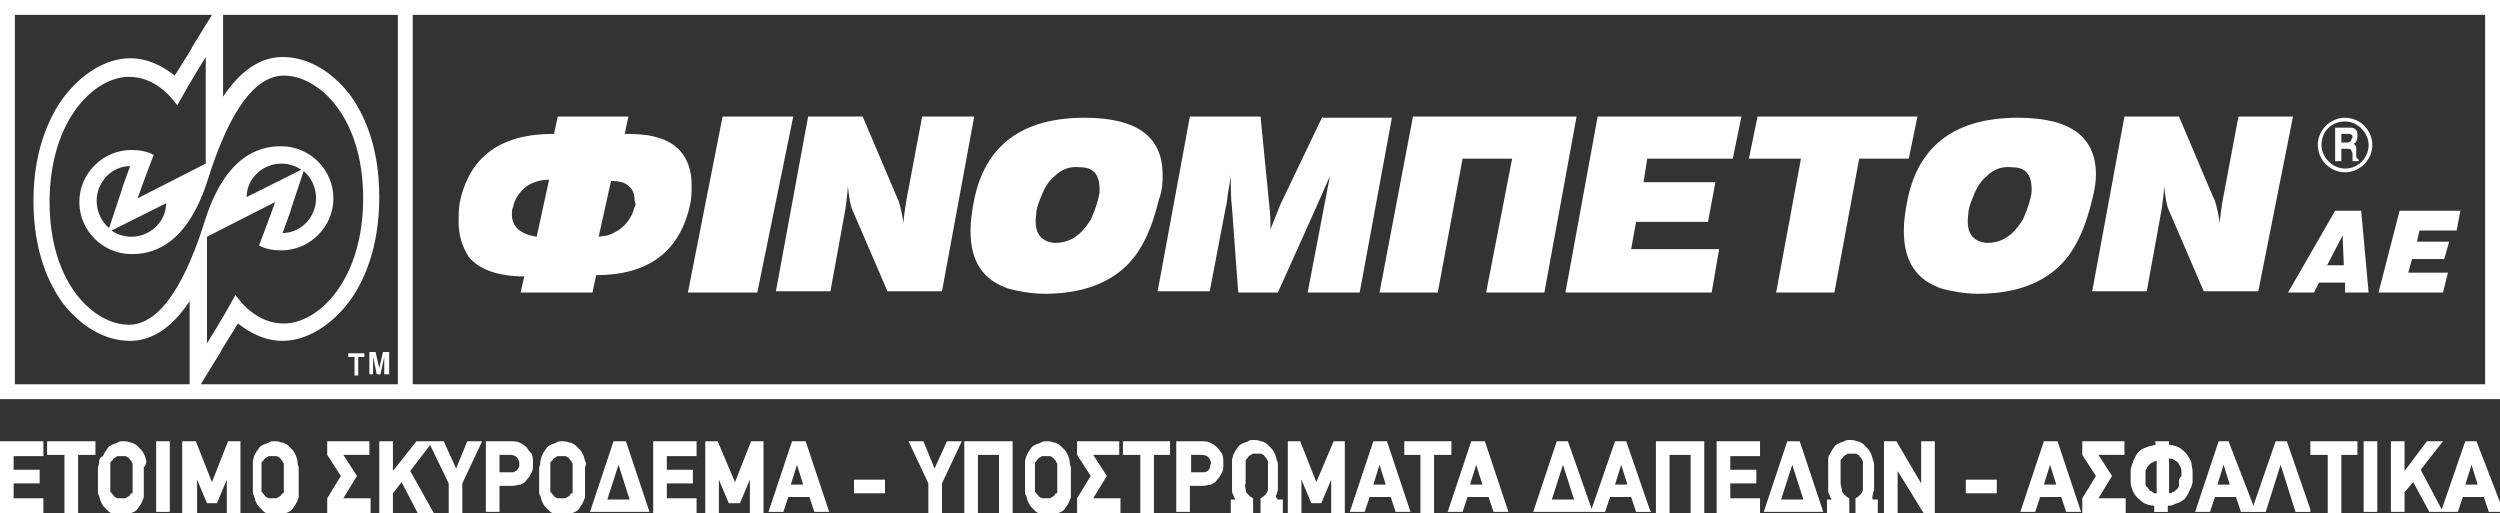
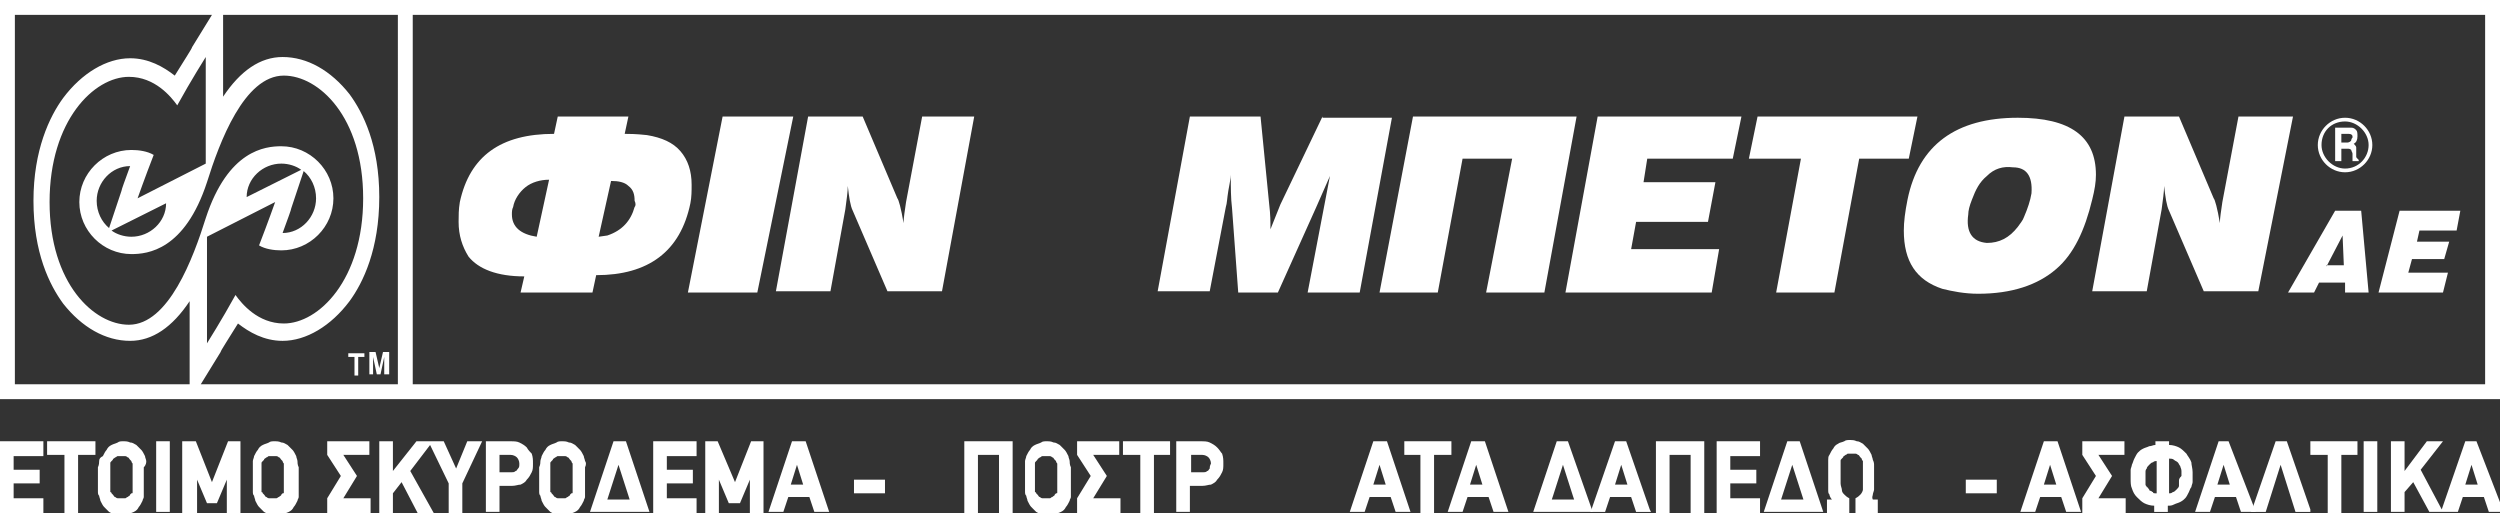
<svg xmlns="http://www.w3.org/2000/svg" version="1.1" id="Layer_1" x="0px" y="0px" viewBox="0 0 201.7 41.4" style="enable-background:new 0 0 201.7 41.4;" xml:space="preserve">
  <rect x="0" y="0" width="201.7" height="41.4" fill="#333333" stroke="none" />
  <style type="text/css">
	.st0{fill:#FFFFFF;}
	.st1{fill:#00461C;}
	.st2{fill:#FDBD10;}
	.st3{fill-rule:evenodd;clip-rule:evenodd;fill:#FFFFFF;}
	.st4{fill-rule:evenodd;clip-rule:evenodd;fill:#00461C;}
</style>
  <g id="finobeton-white-greek">
    <g id="XMLID_173_">
      <path id="XMLID_408_" class="st3" d="M0,0v32.2h201.7V0H0z M15.2,31H1.2V1.2h15.9l-1.6,2.6c0,0.1-0.6,1-1.4,2.3    c-0.9-0.7-2.1-1.4-3.6-1.4c-1.9,0-3.9,1.2-5.4,3.2C4,9.4,2.7,12.1,2.7,16.2c0,4.2,1.3,6.8,2.4,8.3c1.5,1.9,3.4,3,5.4,3    c1.8,0,3.4-1.1,4.8-3.2V31z M19.9,15.9c0-1.5,1.3-2.7,2.8-2.7c0.6,0,1.2,0.2,1.6,0.5L19.9,15.9z M24.5,13.8c0.6,0.5,1,1.3,1,2.2    c0,1.5-1.2,2.8-2.7,2.8c0.4-1.1,0.7-1.9,0.7-2L24.5,13.8z M22.2,16.3c0,0-0.6,1.7-1.3,3.5c0.5,0.3,1.2,0.4,1.8,0.4    c2.3,0,4.2-1.9,4.2-4.2c0-2.3-1.9-4.2-4.2-4.2c-1.3,0-4.3,0.3-6.1,5.8c-1,3.2-3,8.6-6.2,8.6c-2.8,0-6.4-3.3-6.4-9.9    c0-6.6,3.6-10.1,6.4-10.1c2.1,0,3.4,1.6,3.9,2.3c1.1-2,2.3-3.9,2.3-3.9v8.6l-5.5,2.8c0,0,0.6-1.7,1.3-3.5    c-0.5-0.3-1.2-0.4-1.8-0.4c-2.3,0-4.2,1.9-4.2,4.2c0,2.3,1.9,4.2,4.2,4.2c1.3,0,4.3-0.3,6.1-5.8c1-3.2,3-8.6,6.2-8.6    c2.8,0,6.4,3.3,6.4,9.9c0,6.6-3.6,10.1-6.4,10.1c-2.1,0-3.4-1.6-3.9-2.3c-1.1,2-2.3,3.9-2.3,3.9v-8.6L22.2,16.3z M13.4,16.4    c0,1.5-1.3,2.7-2.8,2.7c-0.6,0-1.2-0.2-1.6-0.5L13.4,16.4z M8.8,18.4c-0.6-0.5-1-1.3-1-2.2c0-1.5,1.2-2.8,2.7-2.8    c-0.4,1.1-0.7,1.9-0.7,2L8.8,18.4z M32.1,31H16.2l1.6-2.6c0-0.1,0.6-1,1.4-2.3c0.9,0.7,2.1,1.4,3.6,1.4c1.9,0,3.9-1.2,5.4-3.2    c1.1-1.5,2.4-4.2,2.4-8.4c0-4.2-1.3-6.8-2.4-8.3c-1.5-1.9-3.4-3-5.4-3c-1.8,0-3.4,1.1-4.8,3.2V1.2h14.1V31z M200.5,31H33.3V1.2    h167.2V31z" />
      <path id="XMLID_405_" class="st3" d="M29.4,28.8h-0.5v1.5h-0.3v-1.5h-0.5v-0.3h1.3V28.8L29.4,28.8z M31.3,30.2H31v-1.4l-0.3,1.4    h-0.3l-0.3-1.4v1.4h-0.3v-1.8h0.5l0.3,1.3l0.3-1.3h0.5V30.2L31.3,30.2z" />
    </g>
    <g id="XMLID_376_">
      <path id="XMLID_397_" class="st3" d="M180.6,9.4l-1.3,6.9c-0.1,0.7-0.2,1.3-0.2,1.7c-0.2-1.2-0.4-1.9-0.5-2l-2.8-6.6h-4.4    l-2.6,14.1h4.4l1.2-6.6c0.1-0.8,0.2-1.4,0.2-1.9c0.1,0.9,0.2,1.6,0.4,2l2.8,6.5h4.4L185,9.4H180.6z" />
      <path id="XMLID_396_" class="st3" d="M74.4,9.4l-1.3,6.9c-0.1,0.7-0.2,1.3-0.2,1.7c-0.2-1.2-0.4-1.9-0.5-2l-2.8-6.6h-4.4    l-2.6,14.1H67l1.2-6.6c0.1-0.8,0.2-1.4,0.2-1.9c0.1,0.9,0.2,1.6,0.4,2l2.8,6.5h4.4l2.6-14.1H74.4z" />
      <path id="XMLID_395_" class="st3" d="M106.7,9.4l-3.4,7.1l-0.8,2c0-0.6,0-1.2-0.1-2l-0.7-7.1H96l-2.6,14.1h4.2l1.3-6.8    c0.1-0.3,0.1-0.7,0.2-1.3c0.1-0.6,0.2-1,0.2-1.3c0,1,0,1.9,0.1,2.7l0.5,6.8h3.2l3.1-6.9l1.1-2.5l-1.8,9.4h4.2l2.6-14.1H106.7z" />
      <polygon id="XMLID_394_" class="st3" points="114,9.4 111.3,23.6 116,23.6 118,12.8 122,12.8 119.9,23.6 124.6,23.6 127.2,9.4       " />
      <polygon id="XMLID_393_" class="st3" points="126.3,23.6 138.1,23.6 138.7,20.1 131.6,20.1 132,17.9 137.8,17.9 138.4,14.7     132.6,14.7 132.9,12.8 139.8,12.8 140.5,9.4 128.9,9.4   " />
      <polygon id="XMLID_392_" class="st3" points="154.7,9.4 141.8,9.4 141.1,12.8 145.3,12.8 143.3,23.6 148,23.6 150,12.8 154,12.8       " />
      <polygon id="XMLID_391_" class="st3" points="58.3,9.4 55.5,23.6 61.1,23.6 64,9.4   " />
      <path id="XMLID_387_" class="st3" d="M55.8,14.9c0-1.1-0.3-2-0.9-2.7c-0.6-0.7-1.5-1.1-2.7-1.3c-0.9-0.1-1.5-0.1-1.8-0.1l0.3-1.4    H45l-0.3,1.4c-4.3,0-6.8,1.8-7.6,5.5C37,16.9,37,17.4,37,17.9c0,1.1,0.3,2,0.8,2.8c0.8,1,2.3,1.6,4.5,1.6L42,23.6h5.8l0.3-1.4    c4.2,0,6.8-1.9,7.6-5.8C55.8,15.9,55.8,15.4,55.8,14.9z M43.3,19.1c-1.3-0.2-2-0.8-2-1.8c0-0.2,0-0.4,0.1-0.6    c0.1-0.6,0.5-1.2,1-1.6c0.5-0.4,1.2-0.6,1.9-0.6L43.3,19.1z M51.2,16.7c-0.3,1.1-1,1.9-2.2,2.3l-0.7,0.1l1-4.5    c0.6,0,1.1,0.1,1.4,0.4c0.4,0.3,0.5,0.7,0.5,1.2C51.3,16.4,51.3,16.6,51.2,16.7z" />
      <polygon id="XMLID_386_" class="st3" points="198.2,18.6 198.5,17 193.6,17 191.9,23.6 197.1,23.6 197.5,22 194.3,22 194.6,20.9     197.2,20.9 197.6,19.5 195,19.5 195.2,18.6   " />
      <path id="XMLID_383_" class="st3" d="M188.4,17l-3.8,6.6h2.1l0.4-0.8h2.1l0,0.8h1.9l-0.6-6.6H188.4z M187.7,21.5L189,19l0.1,2.4    H187.7z" />
      <path id="XMLID_380_" class="st3" d="M169.1,14.1c0-3.1-2.1-4.6-6.3-4.6c-5,0-8,2.2-8.9,6.6c-0.2,1-0.3,1.8-0.3,2.5    c0,2.5,1,4,3.1,4.7c0.8,0.2,1.8,0.4,2.9,0.4c2.7,0,4.8-0.7,6.3-2c1.4-1.2,2.3-3.1,2.9-5.6C169,15.3,169.1,14.7,169.1,14.1z     M163.9,15.6c-0.1,0.6-0.3,1.2-0.6,1.9c-0.1,0.3-0.3,0.5-0.5,0.8c-0.7,0.9-1.5,1.3-2.5,1.3c-1.2-0.1-1.7-0.9-1.5-2.3    c0-0.3,0.1-0.7,0.3-1.2c0.3-0.8,0.6-1.4,1.2-1.9c0.6-0.6,1.3-0.8,2.1-0.7C163.5,13.5,164,14.2,163.9,15.6z" />
-       <path id="XMLID_377_" class="st3" d="M93.8,14.1c0-3.1-2.1-4.6-6.3-4.6c-5,0-8,2.2-8.9,6.6c-0.2,1-0.3,1.8-0.3,2.5    c0,2.5,1,4,3.1,4.7c0.8,0.2,1.8,0.4,2.9,0.4c2.7,0,4.8-0.7,6.3-2c1.4-1.2,2.3-3.1,2.9-5.6C93.8,15.3,93.8,14.7,93.8,14.1z     M88.7,15.6c-0.1,0.6-0.3,1.2-0.6,1.9c-0.1,0.3-0.3,0.5-0.5,0.8c-0.7,0.9-1.5,1.3-2.5,1.3c-1.2-0.1-1.7-0.9-1.5-2.3    c0-0.3,0.1-0.7,0.3-1.2c0.3-0.8,0.6-1.4,1.2-1.9c0.6-0.6,1.3-0.8,2.1-0.7C88.3,13.5,88.8,14.2,88.7,15.6z" />
      <g id="XMLID_398_">
        <path id="XMLID_402_" class="st0" d="M190.1,12.6v-0.2c0-0.2,0-0.4,0-0.5c0-0.1-0.1-0.2-0.2-0.3c0.2-0.1,0.3-0.3,0.3-0.6     c0-0.2,0-0.4-0.1-0.5c-0.1-0.1-0.2-0.2-0.4-0.2c0,0-0.1,0-0.1,0h-1.2V13h0.5v-1h0.5c0.1,0,0.2,0,0.3,0.1c0,0.1,0.1,0.2,0.1,0.3     v0.1c0,0.2,0,0.3,0,0.4c0,0,0,0.1,0,0.1h0.5v-0.1c0,0-0.1-0.1-0.1-0.1C190.1,12.7,190.1,12.7,190.1,12.6z M189.7,11.3     c0,0.1-0.2,0.2-0.3,0.2h-0.5v-0.7h0.6c0.2,0,0.3,0.1,0.3,0.2c0,0,0,0,0,0c0,0,0,0,0,0.1C189.7,11.2,189.7,11.3,189.7,11.3z" />
        <path id="XMLID_399_" class="st0" d="M189.2,9.5c-1.2,0-2.2,1-2.2,2.2c0,1.2,1,2.2,2.2,2.2s2.2-1,2.2-2.2     C191.4,10.5,190.4,9.5,189.2,9.5z M189.2,13.6c-1,0-1.9-0.9-1.9-1.9c0-1.1,0.8-1.9,1.9-1.9c1,0,1.9,0.9,1.9,1.9     C191.1,12.7,190.3,13.6,189.2,13.6z" />
      </g>
    </g>
    <g id="XMLID_297_">
      <rect id="XMLID_375_" x="158.6" y="38.7" class="st0" width="2.5" height="1.1" />
      <polygon id="XMLID_374_" class="st0" points="59.3,38.9 57.9,35.6 56.9,35.6 56.9,41.4 58,41.4 58,38.7 58.8,40.6 59.7,40.6     60.5,38.7 60.5,41.4 61.6,41.4 61.6,35.6 60.6,35.6   " />
      <polygon id="XMLID_373_" class="st0" points="28.8,38.4 27.7,36.7 29.8,36.7 29.8,35.6 26.4,35.6 26.4,36.7 27.5,38.4 26.4,40.2     26.4,41.4 29.9,41.4 29.9,40.2 27.7,40.2   " />
      <path id="XMLID_370_" class="st0" d="M63.9,35.6l-1.9,5.7h1.2l0.4-1.2h1.7l0.4,1.2h1.2l-1.9-5.7H63.9z M63.8,39.1l0.5-1.6l0.5,1.6    H63.8z" />
      <polygon id="XMLID_369_" class="st0" points="3.8,36.7 5.2,36.7 5.2,41.4 6.3,41.4 6.3,36.7 7.7,36.7 7.7,35.6 3.8,35.6   " />
      <polygon id="XMLID_368_" class="st0" points="0,41.4 3.5,41.4 3.5,40.2 1.1,40.2 1.1,39 3.2,39 3.2,37.9 1.1,37.9 1.1,36.8     3.5,36.8 3.5,35.6 0,35.6   " />
      <path id="XMLID_364_" class="st0" d="M42.5,36.1c-0.2-0.2-0.4-0.3-0.6-0.4c-0.2-0.1-0.5-0.1-0.7-0.1h-2v5.7h1.1v-2.1h1    c0.3,0,0.5-0.1,0.7-0.1c0.2-0.1,0.4-0.2,0.5-0.4c0.2-0.2,0.3-0.4,0.4-0.6c0.1-0.2,0.1-0.4,0.1-0.7c0-0.3,0-0.5-0.1-0.8    C42.8,36.5,42.6,36.3,42.5,36.1z M41.8,37.8c-0.1,0.1-0.1,0.2-0.2,0.2c-0.1,0.1-0.2,0.1-0.3,0.1h-1v-1.4h0.9    c0.2,0,0.4,0.1,0.5,0.2c0.1,0.1,0.2,0.3,0.2,0.5C41.9,37.6,41.9,37.7,41.8,37.8z" />
      <path id="XMLID_361_" class="st0" d="M24,37.2c0-0.1-0.1-0.3-0.1-0.4c-0.1-0.2-0.2-0.4-0.3-0.5c-0.1-0.1-0.3-0.3-0.4-0.4    c-0.2-0.1-0.3-0.2-0.5-0.2c-0.2-0.1-0.4-0.1-0.5-0.1c-0.2,0-0.4,0-0.5,0.1c-0.2,0.1-0.3,0.1-0.5,0.2c-0.2,0.1-0.3,0.2-0.4,0.4    c-0.1,0.1-0.2,0.3-0.3,0.5c0,0.1-0.1,0.3-0.1,0.4c0,0.1,0,0.3,0,0.5c0,0.2,0,0.3,0,0.5v0.9c0,0.1,0,0.3,0,0.5c0,0.2,0,0.3,0.1,0.4    c0,0.1,0.1,0.3,0.1,0.4c0.1,0.2,0.2,0.4,0.3,0.5c0.1,0.1,0.3,0.3,0.4,0.4c0.2,0.1,0.3,0.2,0.5,0.2c0.2,0.1,0.4,0.1,0.5,0.1    c0.2,0,0.4,0,0.5-0.1c0.2-0.1,0.3-0.1,0.5-0.2c0.2-0.1,0.3-0.2,0.4-0.4c0.1-0.1,0.2-0.3,0.3-0.5c0-0.1,0.1-0.2,0.1-0.3    c0-0.1,0-0.2,0-0.4c0-0.1,0-0.3,0-0.4c0,0,0-0.1,0-0.1c0,0,0-0.1,0-0.2v-0.8c0-0.2,0-0.3,0-0.5C24,37.5,24,37.3,24,37.2z     M22.9,39.1c0,0.1,0,0.3,0,0.4c0,0.1,0,0.2,0,0.2c0,0.1,0,0.1-0.1,0.1c0,0-0.1,0.1-0.1,0.1c0,0.1-0.1,0.1-0.2,0.2    c-0.1,0-0.1,0.1-0.2,0.1c-0.1,0-0.2,0-0.3,0c-0.1,0-0.2,0-0.3,0c-0.1,0-0.2-0.1-0.2-0.1c-0.1,0-0.1-0.1-0.2-0.2    c0,0-0.1-0.1-0.1-0.1c0,0,0-0.1-0.1-0.1c0-0.1,0-0.1,0-0.2c0-0.1,0-0.2,0-0.4c0-0.1,0-0.3,0-0.5c0-0.2,0-0.4,0-0.6    c0-0.1,0-0.3,0-0.4c0-0.1,0-0.2,0-0.2c0-0.1,0-0.1,0.1-0.2c0,0,0.1-0.1,0.1-0.1c0-0.1,0.1-0.1,0.2-0.2c0.1,0,0.1-0.1,0.2-0.1    c0.1,0,0.2,0,0.3,0c0.1,0,0.2,0,0.3,0c0.1,0,0.2,0.1,0.2,0.1c0.1,0,0.1,0.1,0.2,0.2c0,0,0.1,0.1,0.1,0.1c0,0,0,0.1,0.1,0.2    c0,0.1,0,0.1,0,0.2c0,0.1,0,0.2,0,0.4c0,0.1,0,0.3,0,0.6C22.9,38.7,22.9,38.9,22.9,39.1z" />
      <path id="XMLID_358_" class="st0" d="M47.2,37.2c0-0.1-0.1-0.3-0.1-0.4c-0.1-0.2-0.2-0.4-0.3-0.5c-0.1-0.1-0.3-0.3-0.4-0.4    c-0.2-0.1-0.3-0.2-0.5-0.2c-0.2-0.1-0.4-0.1-0.5-0.1c-0.2,0-0.4,0-0.5,0.1c-0.2,0.1-0.3,0.1-0.5,0.2c-0.2,0.1-0.3,0.2-0.4,0.4    c-0.1,0.1-0.2,0.3-0.3,0.5c0,0.1-0.1,0.3-0.1,0.4c0,0.1,0,0.3-0.1,0.5c0,0.2,0,0.3,0,0.5v0.9c0,0.1,0,0.3,0,0.5    c0,0.2,0,0.3,0.1,0.4c0,0.1,0.1,0.3,0.1,0.4c0.1,0.2,0.2,0.4,0.3,0.5c0.1,0.1,0.3,0.3,0.4,0.4c0.2,0.1,0.3,0.2,0.5,0.2    c0.2,0.1,0.4,0.1,0.5,0.1c0.2,0,0.4,0,0.5-0.1c0.2-0.1,0.3-0.1,0.5-0.2c0.2-0.1,0.3-0.2,0.4-0.4c0.1-0.1,0.2-0.3,0.3-0.5    c0-0.1,0.1-0.2,0.1-0.3c0-0.1,0-0.2,0-0.4c0-0.1,0-0.3,0-0.4c0,0,0-0.1,0-0.1c0,0,0-0.1,0-0.2v-0.8c0-0.2,0-0.3,0-0.5    C47.3,37.5,47.3,37.3,47.2,37.2z M46.2,39.1c0,0.1,0,0.3,0,0.4c0,0.1,0,0.2,0,0.2c0,0.1,0,0.1-0.1,0.1c0,0-0.1,0.1-0.1,0.1    c0,0.1-0.1,0.1-0.2,0.2c-0.1,0-0.1,0.1-0.2,0.1c-0.1,0-0.2,0-0.3,0c-0.1,0-0.2,0-0.3,0c-0.1,0-0.2-0.1-0.2-0.1    c-0.1,0-0.1-0.1-0.2-0.2c0,0-0.1-0.1-0.1-0.1c0,0,0-0.1-0.1-0.1c0-0.1,0-0.1,0-0.2c0-0.1,0-0.2,0-0.4c0-0.1,0-0.3,0-0.5    c0-0.2,0-0.4,0-0.6c0-0.1,0-0.3,0-0.4c0-0.1,0-0.2,0-0.2c0-0.1,0-0.1,0.1-0.2c0,0,0.1-0.1,0.1-0.1c0-0.1,0.1-0.1,0.2-0.2    c0.1,0,0.1-0.1,0.2-0.1c0.1,0,0.2,0,0.3,0c0.1,0,0.2,0,0.3,0c0.1,0,0.2,0.1,0.2,0.1c0.1,0,0.1,0.1,0.2,0.2c0,0,0.1,0.1,0.1,0.1    c0,0,0,0.1,0.1,0.2c0,0.1,0,0.1,0,0.2c0,0.1,0,0.2,0,0.4c0,0.1,0,0.3,0,0.6C46.2,38.7,46.2,38.9,46.2,39.1z" />
      <polygon id="XMLID_357_" class="st0" points="52.7,41.4 56.2,41.4 56.2,40.2 53.8,40.2 53.8,39 55.9,39 55.9,37.9 53.8,37.9     53.8,36.8 56.2,36.8 56.2,35.6 52.7,35.6   " />
      <path id="XMLID_354_" class="st0" d="M49.5,35.6l-1.9,5.7h4.8l-1.9-5.7H49.5z M49,40.3l0.9-2.8l0.9,2.8H49z" />
      <path id="XMLID_351_" class="st0" d="M11.8,37.2c0-0.1-0.1-0.3-0.1-0.4c-0.1-0.2-0.2-0.4-0.3-0.5c-0.1-0.1-0.3-0.3-0.4-0.4    c-0.2-0.1-0.3-0.2-0.5-0.2c-0.2-0.1-0.4-0.1-0.5-0.1c-0.2,0-0.4,0-0.5,0.1c-0.2,0.1-0.3,0.1-0.5,0.2c-0.2,0.1-0.3,0.2-0.4,0.4    c-0.1,0.1-0.2,0.3-0.3,0.5C8.1,36.9,8,37,8,37.2c0,0.1,0,0.3-0.1,0.5c0,0.2,0,0.3,0,0.5v0.9c0,0.1,0,0.3,0,0.5    c0,0.2,0,0.3,0.1,0.4c0,0.1,0.1,0.3,0.1,0.4c0.1,0.2,0.2,0.4,0.3,0.5c0.1,0.1,0.3,0.3,0.4,0.4c0.2,0.1,0.3,0.2,0.5,0.2    c0.2,0.1,0.4,0.1,0.5,0.1c0.2,0,0.4,0,0.5-0.1c0.2-0.1,0.3-0.1,0.5-0.2c0.2-0.1,0.3-0.2,0.4-0.4c0.1-0.1,0.2-0.3,0.3-0.5    c0-0.1,0.1-0.2,0.1-0.3c0-0.1,0-0.2,0-0.4c0-0.1,0-0.3,0-0.4c0,0,0-0.1,0-0.1c0,0,0-0.1,0-0.2v-0.8c0-0.2,0-0.3,0-0.5    C11.8,37.5,11.8,37.3,11.8,37.2z M10.7,39.1c0,0.1,0,0.3,0,0.4c0,0.1,0,0.2,0,0.2c0,0.1,0,0.1-0.1,0.1c0,0-0.1,0.1-0.1,0.1    c0,0.1-0.1,0.1-0.2,0.2c-0.1,0-0.1,0.1-0.2,0.1c-0.1,0-0.2,0-0.3,0c-0.1,0-0.2,0-0.3,0c-0.1,0-0.2-0.1-0.2-0.1    c-0.1,0-0.1-0.1-0.2-0.2c0,0-0.1-0.1-0.1-0.1c0,0,0-0.1-0.1-0.1c0-0.1,0-0.1,0-0.2c0-0.1,0-0.2,0-0.4c0-0.1,0-0.3,0-0.5    c0-0.2,0-0.4,0-0.6c0-0.1,0-0.3,0-0.4c0-0.1,0-0.2,0-0.2c0-0.1,0-0.1,0.1-0.2c0,0,0.1-0.1,0.1-0.1c0-0.1,0.1-0.1,0.2-0.2    c0.1,0,0.1-0.1,0.2-0.1c0.1,0,0.2,0,0.3,0c0.1,0,0.2,0,0.3,0c0.1,0,0.2,0.1,0.2,0.1c0.1,0,0.1,0.1,0.2,0.2c0,0,0.1,0.1,0.1,0.1    c0,0,0,0.1,0.1,0.2c0,0.1,0,0.1,0,0.2c0,0.1,0,0.2,0,0.4c0,0.1,0,0.3,0,0.6C10.7,38.7,10.7,38.9,10.7,39.1z" />
      <rect id="XMLID_350_" x="12.6" y="35.6" class="st0" width="1.1" height="5.7" />
      <polygon id="XMLID_349_" class="st0" points="17.1,38.9 15.8,35.6 14.7,35.6 14.7,41.4 15.9,41.4 15.9,38.7 16.7,40.6 17.5,40.6     18.3,38.7 18.3,41.4 19.4,41.4 19.4,35.6 18.4,35.6   " />
      <path id="XMLID_346_" class="st0" d="M164.9,35.6l-1.9,5.7h1.2l0.4-1.2h1.7l0.4,1.2h1.2l-1.9-5.7H164.9z M164.9,39.1l0.5-1.6    l0.5,1.6H164.9z" />
      <polygon id="XMLID_345_" class="st0" points="170.4,38.4 169.3,36.7 171.4,36.7 171.4,35.6 168,35.6 168,36.7 169.1,38.4     168,40.2 168,41.4 171.5,41.4 171.5,40.2 169.3,40.2   " />
      <path id="XMLID_341_" class="st0" d="M176.4,36.6c-0.2-0.2-0.4-0.4-0.6-0.5c-0.2-0.1-0.5-0.2-0.8-0.2v-0.3h-1.1v0.3    c-0.2,0-0.3,0.1-0.5,0.1c-0.2,0.1-0.3,0.1-0.5,0.2c-0.2,0.1-0.3,0.2-0.4,0.3c-0.1,0.1-0.2,0.3-0.3,0.5c-0.1,0.2-0.1,0.3-0.2,0.5    c0,0.1-0.1,0.3-0.1,0.4c0,0.1,0,0.3,0,0.5c0,0,0,0.1,0,0.1c0,0,0,0.1,0,0.1c0,0.3,0,0.6,0.1,0.8c0.1,0.3,0.2,0.5,0.4,0.7    c0.2,0.2,0.4,0.4,0.6,0.5c0.2,0.1,0.5,0.2,0.8,0.2v0.5h1.1v-0.5c0.2,0,0.3,0,0.5-0.1c0.2-0.1,0.3-0.1,0.5-0.2    c0.2-0.1,0.3-0.2,0.4-0.3c0.1-0.1,0.2-0.3,0.3-0.5c0.1-0.2,0.1-0.3,0.2-0.4c0-0.1,0.1-0.3,0.1-0.4c0-0.1,0-0.3,0-0.5v-0.3    c0-0.3-0.1-0.6-0.1-0.8C176.7,37,176.5,36.8,176.4,36.6z M173.9,39.8c-0.1,0-0.2,0-0.2-0.1c-0.1,0-0.1-0.1-0.2-0.1    c-0.1,0-0.1-0.1-0.1-0.1c-0.1-0.1-0.1-0.2-0.2-0.2c0-0.1-0.1-0.1-0.1-0.2c0-0.1,0-0.2,0-0.2c0-0.1,0-0.2,0-0.3c0-0.2,0-0.3,0-0.5    c0-0.1,0-0.2,0.1-0.3c0-0.1,0.1-0.2,0.2-0.3c0.1-0.1,0.2-0.2,0.3-0.2c0.1-0.1,0.2-0.1,0.3-0.1V39.8z M175.8,38.8    c0,0.1,0,0.2,0,0.2c0,0.1,0,0.1,0,0.2c0,0.1-0.1,0.2-0.2,0.3c-0.1,0.1-0.2,0.2-0.3,0.2c-0.1,0.1-0.2,0.1-0.3,0.1V37    c0.1,0,0.3,0,0.4,0.1c0.1,0.1,0.2,0.1,0.3,0.2c0.1,0.1,0.1,0.2,0.2,0.3c0,0.1,0.1,0.2,0.1,0.4c0,0.1,0,0.3,0,0.4    C175.8,38.6,175.8,38.7,175.8,38.8z" />
      <polygon id="XMLID_340_" class="st0" points="186.4,36.7 187.8,36.7 187.8,41.4 188.9,41.4 188.9,36.7 190.2,36.7 190.2,35.6     186.4,35.6   " />
      <rect id="XMLID_339_" x="190.7" y="35.6" class="st0" width="1.1" height="5.7" />
      <path id="XMLID_336_" class="st0" d="M179.8,35.6H179l-1.9,5.7h0.2h1h0l0.4-1.2h1.7l0.4,1.2h0h1h0.2L179.8,35.6z M178.9,39.1    l0.5-1.6l0.5,1.6H178.9z" />
      <path id="XMLID_335_" class="st0" d="M186.4,41.1L186.4,41.1l-1.9-5.5h-0.9l-1.9,5.5l0,0l-0.1,0.2h0.2h1h0    c0.2-0.6,0.4-1.3,0.6-1.9c0.2-0.6,0.4-1.3,0.6-1.9c0.2,0.6,0.4,1.3,0.6,1.9c0.2,0.6,0.4,1.3,0.6,1.9h0h1h0.2L186.4,41.1z" />
      <rect id="XMLID_334_" x="68.9" y="38.7" class="st0" width="2.5" height="1.1" />
      <path id="XMLID_331_" class="st0" d="M98.2,36.1c-0.2-0.2-0.4-0.3-0.6-0.4c-0.2-0.1-0.5-0.1-0.7-0.1h-2v5.7H96v-2.1h1    c0.3,0,0.5-0.1,0.7-0.1c0.2-0.1,0.4-0.2,0.5-0.4c0.2-0.2,0.3-0.4,0.4-0.6c0.1-0.2,0.1-0.4,0.1-0.7c0-0.3,0-0.5-0.1-0.8    C98.5,36.5,98.4,36.3,98.2,36.1z M97.6,37.8c-0.1,0.1-0.1,0.2-0.2,0.2c-0.1,0.1-0.2,0.1-0.3,0.1h-1v-1.4H97c0.2,0,0.4,0.1,0.5,0.2    c0.1,0.1,0.2,0.3,0.2,0.5C97.6,37.6,97.6,37.7,97.6,37.8z" />
      <path id="XMLID_328_" class="st0" d="M118.7,35.6l-1.9,5.7h1.2l0.4-1.2h1.7l0.4,1.2h1.2l-1.9-5.7H118.7z M118.6,39.1l0.5-1.6    l0.5,1.6H118.6z" />
      <path id="XMLID_325_" class="st0" d="M126.5,35.6h-0.9l-1.9,5.7h0.2h4.4h0.2L126.5,35.6z M125.2,40.3l0.1-0.3l0.8-2.5l0.8,2.5    l0.1,0.3H125.2z" />
      <path id="XMLID_322_" class="st0" d="M110.8,35.6l-1.9,5.7h1.2l0.4-1.2h1.7l0.4,1.2h1.2l-1.9-5.7H110.8z M110.8,39.1l0.5-1.6    l0.5,1.6H110.8z" />
-       <path id="XMLID_321_" class="st0" d="M103,39.9c0-0.1,0.1-0.3,0.1-0.4c0-0.2,0-0.3,0-0.5c0-0.2,0-0.3,0-0.5v-0.4    c0-0.2,0-0.3,0-0.5c0-0.2,0-0.3-0.1-0.5c0-0.1-0.1-0.3-0.1-0.4c-0.1-0.2-0.2-0.4-0.3-0.5c-0.1-0.1-0.3-0.3-0.4-0.4    c-0.2-0.1-0.3-0.2-0.5-0.2c-0.2-0.1-0.4-0.1-0.5-0.1c-0.2,0-0.4,0-0.5,0.1c-0.2,0.1-0.3,0.1-0.5,0.2c-0.2,0.1-0.3,0.2-0.4,0.4    c-0.1,0.1-0.2,0.3-0.3,0.5c0,0.1-0.1,0.3-0.1,0.4c0,0.1,0,0.3,0,0.5c0,0.2,0,0.3,0,0.5V39c0,0.2,0,0.3,0,0.5c0,0.2,0,0.3,0.1,0.4    c0,0.1,0.1,0.3,0.2,0.4h-0.4v1.1h1.8v-1.2c-0.2-0.1-0.3-0.2-0.4-0.3c-0.1-0.1-0.2-0.2-0.2-0.4c0-0.1-0.1-0.3,0-0.5v-0.6    c0-0.2,0-0.4,0-0.6c0-0.1,0-0.3,0-0.4c0-0.1,0-0.2,0-0.2c0-0.1,0-0.1,0.1-0.2c0,0,0.1-0.1,0.1-0.1c0-0.1,0.1-0.1,0.2-0.2    c0.1,0,0.1-0.1,0.2-0.1c0.1,0,0.2,0,0.3,0c0.1,0,0.2,0,0.3,0c0.1,0,0.2,0.1,0.2,0.1c0.1,0,0.1,0.1,0.2,0.2c0,0,0.1,0.1,0.1,0.1    c0,0,0,0.1,0.1,0.2c0,0.1,0,0.1,0,0.2c0,0.1,0,0.2,0,0.4c0,0.1,0,0.3,0,0.6v0.6c0,0.2,0,0.3,0,0.5c0,0.1-0.1,0.3-0.2,0.4    c-0.1,0.1-0.2,0.2-0.4,0.3v1.2h1.8v-1.1h-0.4C102.9,40.1,102.9,40,103,39.9z" />
-       <polygon id="XMLID_320_" class="st0" points="106.2,38.9 104.9,35.6 103.9,35.6 103.9,41.4 105,41.4 105,38.7 105.8,40.6     106.6,40.6 107.4,38.7 107.4,41.4 108.5,41.4 108.5,35.6 107.6,35.6   " />
      <polygon id="XMLID_319_" class="st0" points="117.1,35.6 113.3,35.6 113.3,36.7 114.6,36.7 114.6,41.4 115.7,41.4 115.7,36.7     117.1,36.7   " />
      <path id="XMLID_318_" class="st0" d="M151.1,39.9c0-0.1,0.1-0.3,0.1-0.4c0-0.2,0-0.3,0-0.5c0-0.2,0-0.3,0-0.5v-0.4    c0-0.2,0-0.3,0-0.5c0-0.2,0-0.3-0.1-0.5c0-0.1-0.1-0.3-0.1-0.4c-0.1-0.2-0.2-0.4-0.3-0.5c-0.1-0.1-0.3-0.3-0.4-0.4    c-0.2-0.1-0.3-0.2-0.5-0.2c-0.2-0.1-0.4-0.1-0.5-0.1c-0.2,0-0.4,0-0.5,0.1c-0.2,0.1-0.4,0.1-0.5,0.2c-0.2,0.1-0.3,0.2-0.4,0.4    c-0.1,0.1-0.2,0.3-0.3,0.5c-0.1,0.1-0.1,0.3-0.1,0.4c0,0.1,0,0.3,0,0.5c0,0.2,0,0.3,0,0.5V39c0,0.2,0,0.3,0,0.5    c0,0.2,0,0.3,0.1,0.4c0,0.1,0.1,0.3,0.2,0.4h-0.4v1.1h1.8v-1.2c-0.2-0.1-0.3-0.2-0.4-0.3c-0.1-0.1-0.2-0.2-0.2-0.4    c0-0.1-0.1-0.3-0.1-0.5v-0.6c0-0.2,0-0.4,0-0.6c0-0.1,0-0.3,0-0.4c0-0.1,0-0.2,0-0.2c0-0.1,0-0.1,0.1-0.2c0,0,0.1-0.1,0.1-0.1    c0-0.1,0.1-0.1,0.2-0.2c0.1,0,0.1-0.1,0.2-0.1c0.1,0,0.2,0,0.3,0c0.1,0,0.2,0,0.3,0c0.1,0,0.2,0.1,0.2,0.1c0.1,0,0.1,0.1,0.2,0.2    c0,0,0.1,0.1,0.1,0.1c0,0,0,0.1,0.1,0.2c0,0.1,0,0.1,0,0.2c0,0.1,0,0.2,0,0.4c0,0.1,0,0.3,0,0.6v0.6c0,0.2,0,0.3,0,0.5    c0,0.1-0.1,0.3-0.2,0.4c-0.1,0.1-0.2,0.2-0.4,0.3v1.2h1.8v-1.1h-0.4C151,40.1,151.1,40,151.1,39.9z" />
      <path id="XMLID_315_" class="st0" d="M144.2,35.6l-1.9,5.7h4.8l-1.9-5.7H144.2z M143.7,40.3l0.9-2.8l0.9,2.8H143.7z" />
      <path id="XMLID_312_" class="st0" d="M133.1,41.1L133.1,41.1l-1.9-5.5h-0.9l-1.9,5.5l0,0l-0.1,0.2h0.2h1l0.4-1.2h1.7l0.4,1.2h1    h0.2L133.1,41.1z M130.3,39.1l0.5-1.6l0.5,1.6H130.3z" />
-       <polygon id="XMLID_311_" class="st0" points="155,35.6 155,39 153,35.6 152,35.6 152,41.4 153.1,41.4 153.1,38 155.2,41.4     156.1,41.4 156.1,35.6   " />
      <polygon id="XMLID_310_" class="st0" points="138.5,41.4 142,41.4 142,40.2 139.6,40.2 139.6,39 141.7,39 141.7,37.9 139.6,37.9     139.6,36.8 142,36.8 142,35.6 138.5,35.6   " />
      <polygon id="XMLID_309_" class="st0" points="133.6,41.4 134.7,41.4 134.7,36.7 136.4,36.7 136.4,41.4 137.5,41.4 137.5,35.6     133.6,35.6   " />
      <polygon id="XMLID_308_" class="st0" points="90.6,36.7 92,36.7 92,41.4 93.1,41.4 93.1,36.7 94.4,36.7 94.4,35.6 90.6,35.6   " />
      <path id="XMLID_305_" class="st0" d="M86.3,37.2c0-0.1-0.1-0.3-0.1-0.4c-0.1-0.2-0.2-0.4-0.3-0.5c-0.1-0.1-0.3-0.3-0.4-0.4    c-0.2-0.1-0.3-0.2-0.5-0.2c-0.2-0.1-0.4-0.1-0.5-0.1c-0.2,0-0.4,0-0.5,0.1c-0.2,0.1-0.3,0.1-0.5,0.2c-0.2,0.1-0.3,0.2-0.4,0.4    c-0.1,0.1-0.2,0.3-0.3,0.5c0,0.1-0.1,0.3-0.1,0.4c0,0.1,0,0.3,0,0.5c0,0.2,0,0.3,0,0.5v0.9c0,0.1,0,0.3,0,0.5c0,0.2,0,0.3,0.1,0.4    c0,0.1,0.1,0.3,0.1,0.4c0.1,0.2,0.2,0.4,0.3,0.5c0.1,0.1,0.3,0.3,0.4,0.4c0.2,0.1,0.3,0.2,0.5,0.2c0.2,0.1,0.4,0.1,0.5,0.1    c0.2,0,0.4,0,0.5-0.1c0.2-0.1,0.3-0.1,0.5-0.2c0.2-0.1,0.3-0.2,0.4-0.4c0.1-0.1,0.2-0.3,0.3-0.5c0-0.1,0.1-0.2,0.1-0.3    c0-0.1,0-0.2,0-0.4c0-0.1,0-0.3,0-0.4c0,0,0-0.1,0-0.1c0,0,0-0.1,0-0.2v-0.8c0-0.2,0-0.3,0-0.5C86.3,37.5,86.3,37.3,86.3,37.2z     M85.3,39.1c0,0.1,0,0.3,0,0.4c0,0.1,0,0.2,0,0.2c0,0.1,0,0.1-0.1,0.1c0,0-0.1,0.1-0.1,0.1c0,0.1-0.1,0.1-0.2,0.2    c-0.1,0-0.1,0.1-0.2,0.1c-0.1,0-0.2,0-0.3,0c-0.1,0-0.2,0-0.3,0c-0.1,0-0.2-0.1-0.2-0.1c-0.1,0-0.1-0.1-0.2-0.2    c0,0-0.1-0.1-0.1-0.1c0,0,0-0.1-0.1-0.1c0-0.1,0-0.1,0-0.2c0-0.1,0-0.2,0-0.4c0-0.1,0-0.3,0-0.5c0-0.2,0-0.4,0-0.6    c0-0.1,0-0.3,0-0.4c0-0.1,0-0.2,0-0.2c0-0.1,0-0.1,0.1-0.2c0,0,0.1-0.1,0.1-0.1c0-0.1,0.1-0.1,0.2-0.2c0.1,0,0.1-0.1,0.2-0.1    c0.1,0,0.2,0,0.3,0c0.1,0,0.2,0,0.3,0c0.1,0,0.2,0.1,0.2,0.1c0.1,0,0.1,0.1,0.2,0.2c0,0,0.1,0.1,0.1,0.1c0,0,0,0.1,0.1,0.2    c0,0.1,0,0.1,0,0.2c0,0.1,0,0.2,0,0.4c0,0.1,0,0.3,0,0.6C85.3,38.7,85.3,38.9,85.3,39.1z" />
      <polygon id="XMLID_304_" class="st0" points="89.3,38.4 88.2,36.7 90.3,36.7 90.3,35.6 86.9,35.6 86.9,36.7 88,38.4 86.9,40.2     86.9,41.4 90.4,41.4 90.4,40.2 88.2,40.2   " />
      <polygon id="XMLID_303_" class="st0" points="77.8,41.4 78.9,41.4 78.9,36.7 80.6,36.7 80.6,41.4 81.7,41.4 81.7,35.6 77.8,35.6       " />
-       <polygon id="XMLID_302_" class="st0" points="75.4,37.8 74.5,35.6 73.3,35.6 74.9,39 74.9,41.4 76,41.4 76,39 77.6,35.6     76.4,35.6   " />
      <polygon id="XMLID_301_" class="st0" points="37.7,35.6 36.8,37.8 35.8,35.6 35.4,35.6 34.9,35.6 34.6,35.6 33.8,35.6 33.6,35.6     31.7,38 31.7,35.6 30.6,35.6 30.6,41.4 31.7,41.4 31.7,39.8 32.4,38.9 33.7,41.4 35,41.4 33.1,38 34.7,35.9 34.7,35.9 34.7,35.9     34.7,35.9 36.2,39 36.2,41.4 37.3,41.4 37.3,39 38.9,35.6   " />
      <path id="XMLID_298_" class="st0" d="M199.8,35.6h-0.9l-1.9,5.5l0,0h0l0,0l-1.7-3.2l1.8-2.3h-1.3L194,38v-2.4h-1.1v5.7h1.1v-1.6    l0.7-0.8l1.3,2.4h0.6h0.5h0.2h0.3h0.7l0.4-1.2h1.7l0.4,1.2h1.2L199.8,35.6z M198.9,39.1l0.5-1.6l0.5,1.6H198.9z" />
    </g>
  </g>
</svg>